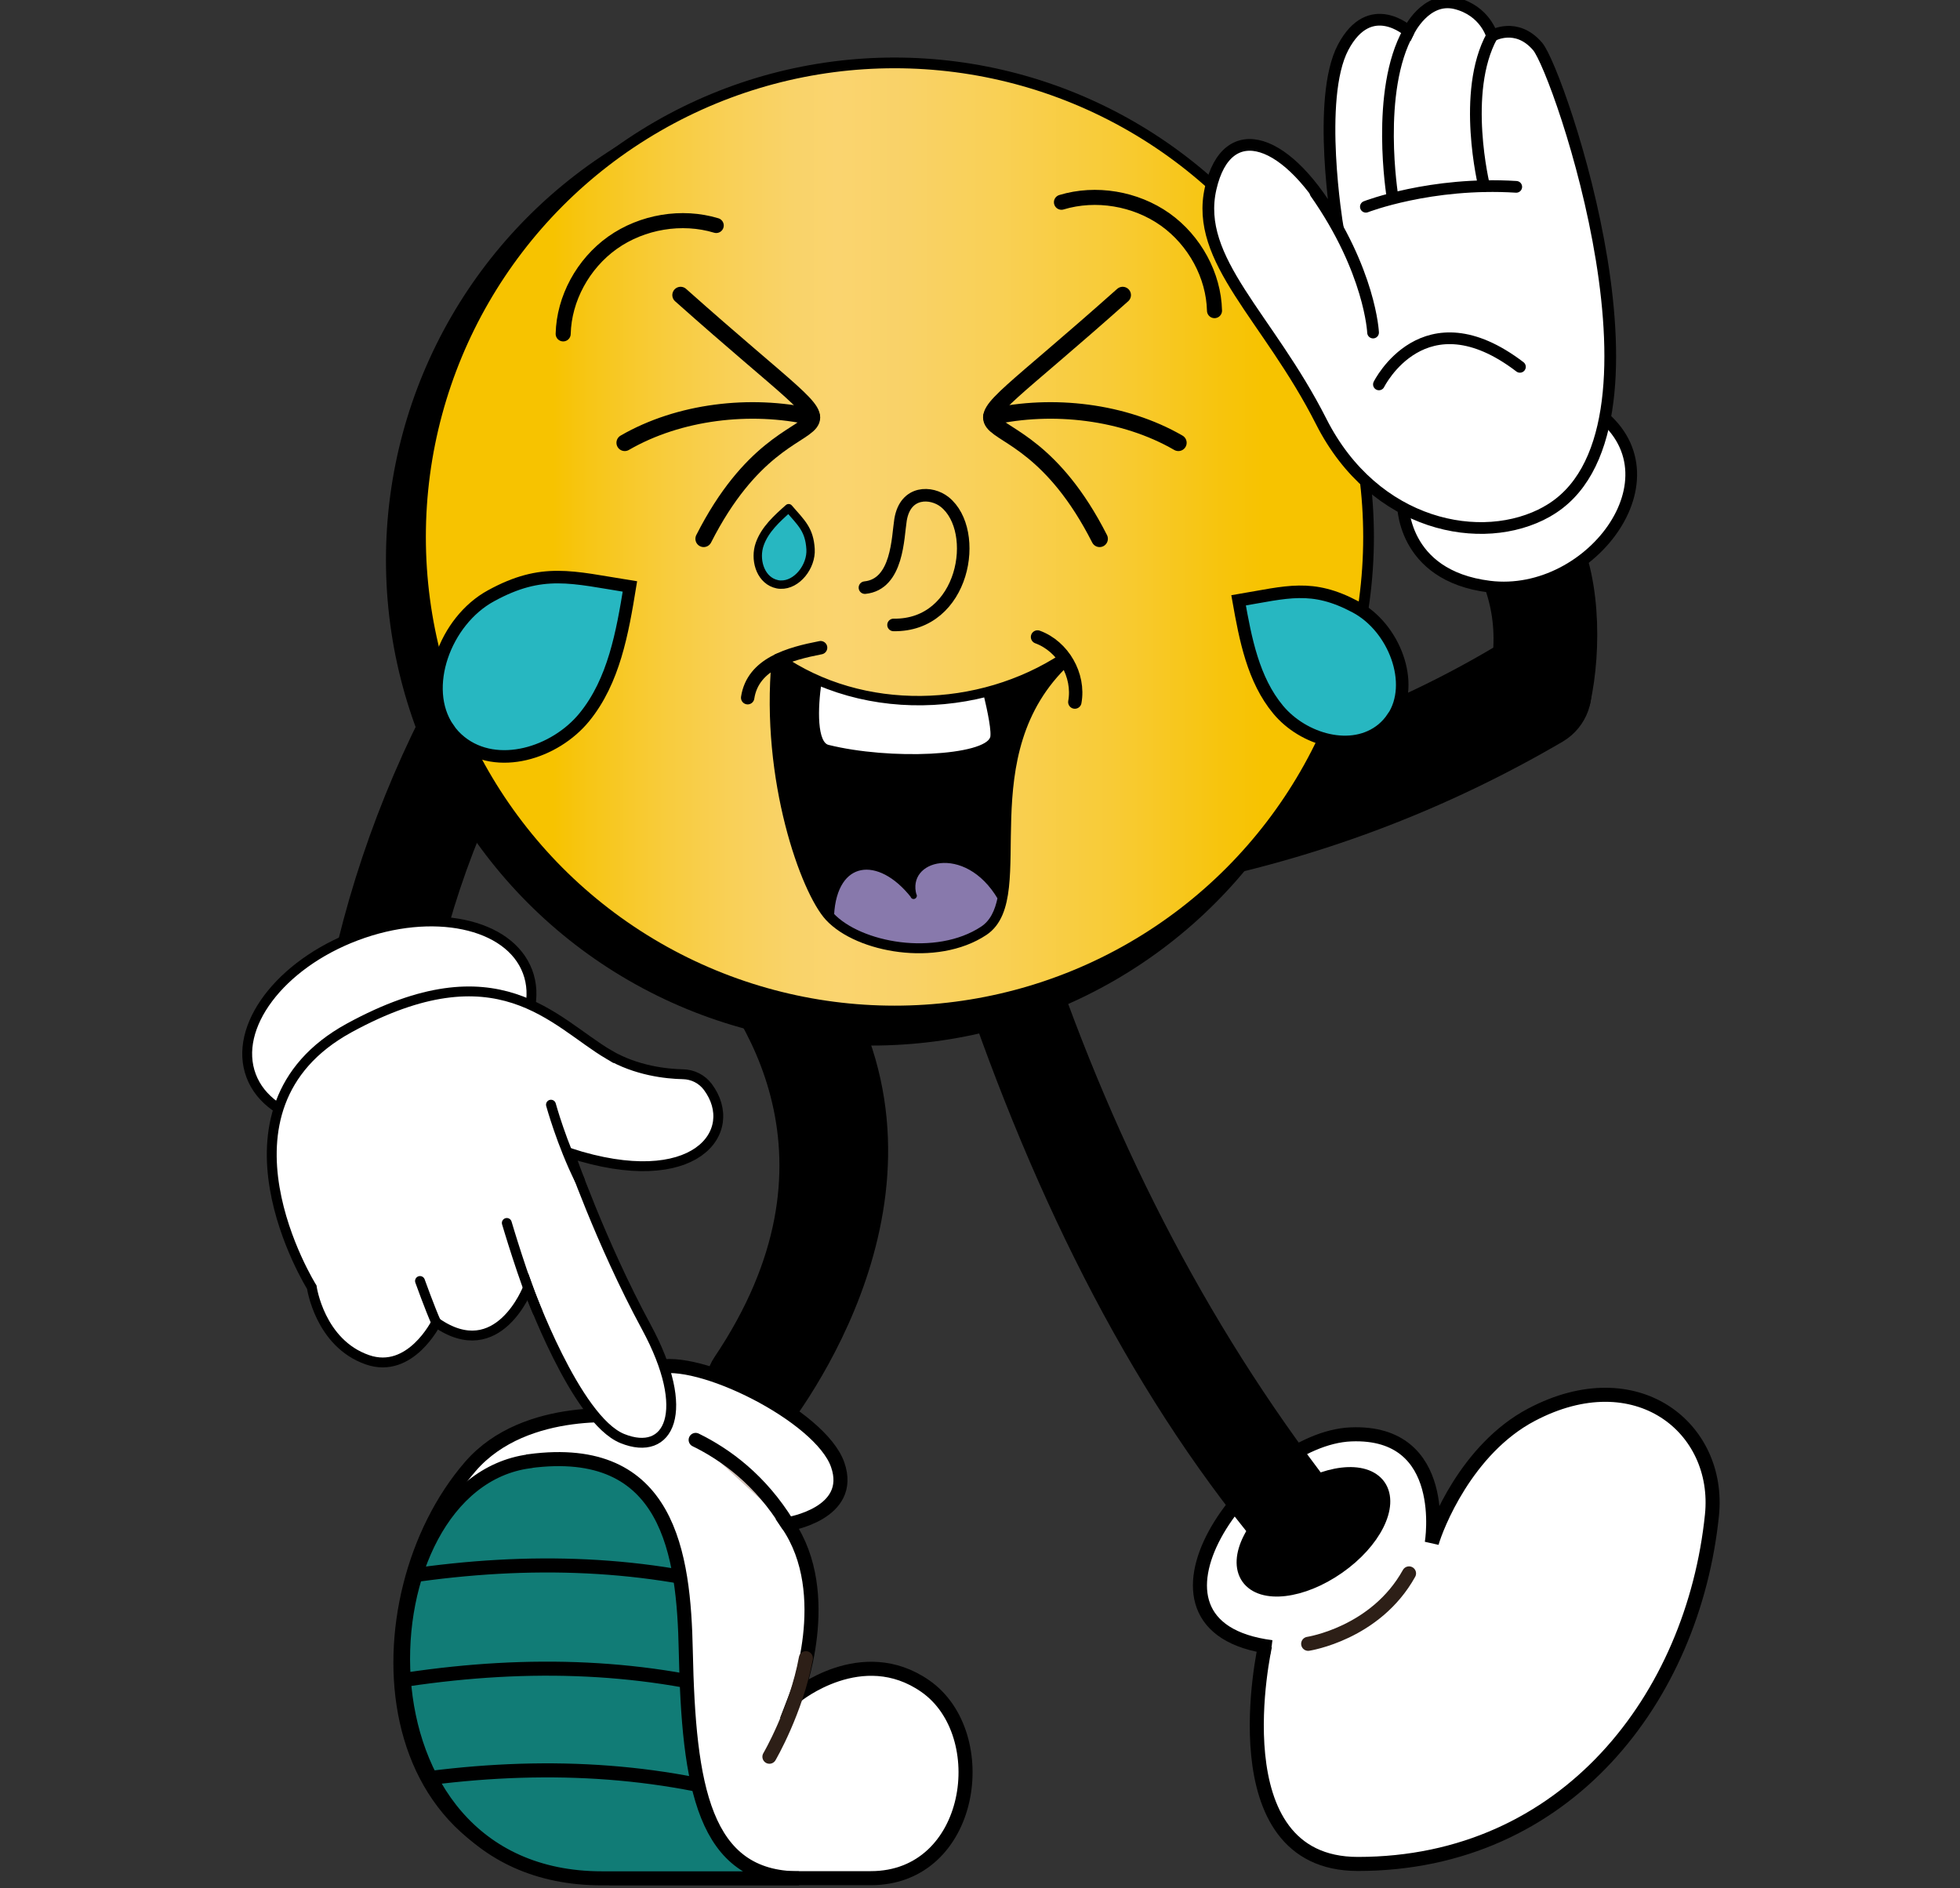
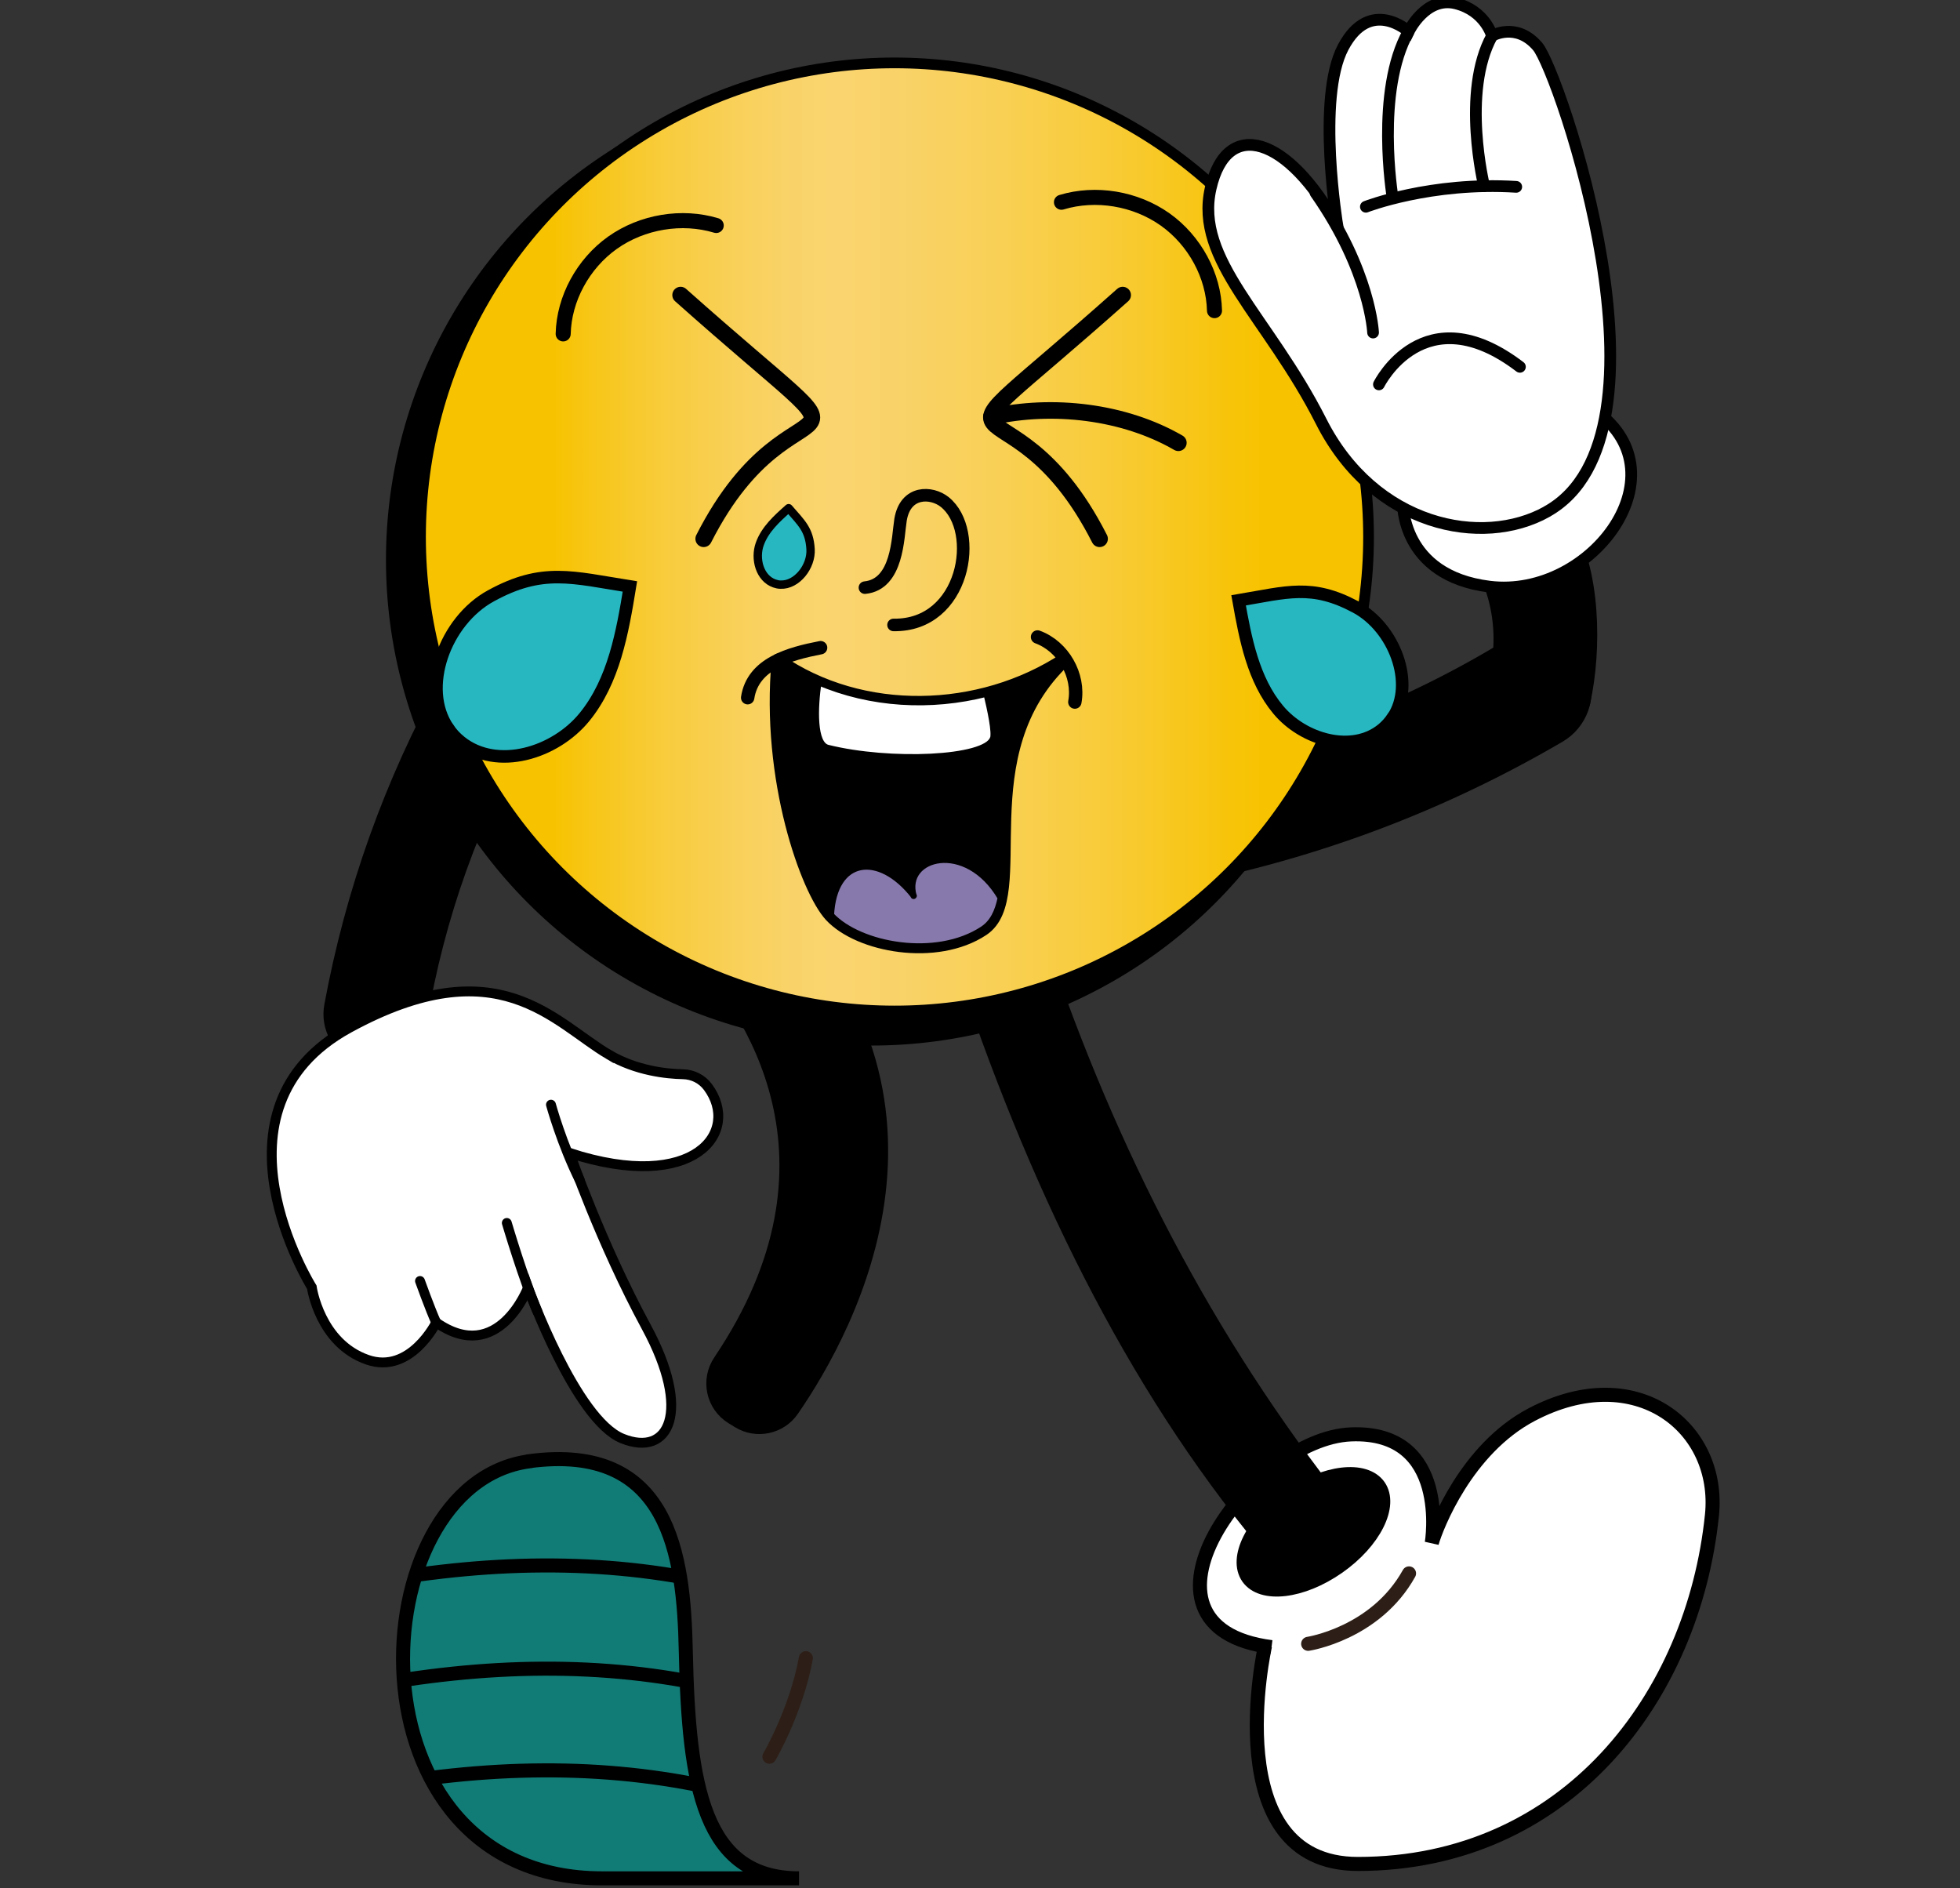
<svg xmlns="http://www.w3.org/2000/svg" id="Calque_25" viewBox="0 0 117.18 112.87">
  <rect x="0" y="0" width="117.18" height="112.87" fill="#333333" stroke="none" />
  <defs>
    <clipPath id="clippath">
      <path d="M31.65,87.35c8.37-1.11,9.23,5.57,9.35,11.34.17,8.12,1.06,13.6,6.77,13.6h-11.78c-15.6,0-14.56-23.57-4.35-24.93Z" fill="#117c76" stroke="#000" stroke-linecap="round" stroke-miterlimit="10" stroke-width=".84" />
    </clipPath>
    <linearGradient id="Dégradé_sans_nom_34" x1="25.14" y1="32.1" x2="81.82" y2="32.1" gradientUnits="userSpaceOnUse">
      <stop offset=".14" stop-color="#f7c300" />
      <stop offset=".18" stop-color="#f7c617" />
      <stop offset=".26" stop-color="#f8cc3d" />
      <stop offset=".33" stop-color="#f9d058" />
      <stop offset=".39" stop-color="#f9d369" />
      <stop offset=".44" stop-color="#fad46f" />
      <stop offset=".51" stop-color="#f9d268" />
      <stop offset=".61" stop-color="#f9d055" />
      <stop offset=".73" stop-color="#f8cb36" />
      <stop offset=".85" stop-color="#f7c40b" />
      <stop offset=".89" stop-color="#f7c300" />
    </linearGradient>
  </defs>
  <path d="M41.32,56.46c3.61,3.8,9.82,12.91,1.74,24.91-.76,1.12-.44,2.64.71,3.35l.39.24c1.07.66,2.48.36,3.19-.67,3.42-4.95,11.17-19.18-2.35-31.45-.8-.73-1.99-.82-2.9-.22l-.37.24c-1.23.81-1.44,2.54-.42,3.6Z" stroke="#000" stroke-miterlimit="10" stroke-width=".84" />
-   <path d="M36.84,112.28h15.22c6.17,0,7.37-8.62,3.26-11.48-3.79-2.64-7.72.59-7.72.59,0,0,2.37-6.08-.51-10.27,0,0,4.02-.62,2.99-3.56-1.03-2.94-8.39-6.57-10.89-5.79-2.5.79-1.47,2.91-1.47,2.91,0,0-6.28-.85-9.6,2.99-6.77,7.81-6.29,24.6,8.72,24.6Z" fill="#fff" stroke="#000" stroke-miterlimit="10" stroke-width=".84" />
  <path d="M31.65,87.35c8.37-1.11,9.23,5.57,9.35,11.34.17,8.12,1.06,13.6,6.77,13.6h-11.78c-15.6,0-14.56-23.57-4.35-24.93Z" fill="#117c76" />
  <g clip-path="url(#clippath)">
    <path d="M21.59,94.7c7.36-1.41,14.48-1.56,21.28,0" fill="#117c76" stroke="#000" stroke-linecap="round" stroke-miterlimit="10" stroke-width=".84" />
    <path d="M21.59,100.87c7.36-1.41,14.48-1.56,21.28,0" fill="#117c76" stroke="#000" stroke-linecap="round" stroke-miterlimit="10" stroke-width=".84" />
    <path d="M21.59,106.95c7.36-1.41,14.48-1.56,21.28,0" fill="#117c76" stroke="#000" stroke-linecap="round" stroke-miterlimit="10" stroke-width=".84" />
  </g>
  <path d="M31.65,87.35c8.37-1.11,9.23,5.57,9.35,11.34.17,8.12,1.06,13.6,6.77,13.6h-11.78c-15.6,0-14.56-23.57-4.35-24.93Z" fill="none" stroke="#000" stroke-linecap="round" stroke-miterlimit="10" stroke-width=".84" />
  <path d="M46,105.02s1.6-2.73,2.18-5.89" fill="#d3c3bb" stroke="#2d1f17" stroke-linecap="round" stroke-miterlimit="10" stroke-width=".84" />
-   <path d="M47.09,91.12c-1.62-2.64-3.7-4.16-5.5-5.04" fill="#d3c3bb" stroke="#000" stroke-linecap="round" stroke-miterlimit="10" stroke-width=".84" />
  <path d="M75.63,98.39s-2.94,13.04,5.55,13.04c12.47,0,20.05-9.96,21.17-20.85.54-5.22-4.51-9.31-10.78-6.01-3.9,2.05-5.7,6.71-5.97,7.67,0,0,1.13-6.73-4.83-6.49-5.96.24-14.17,11.51-4.75,12.72" fill="#fff" stroke="#000" stroke-miterlimit="10" stroke-width=".84" />
  <path d="M77.05,89.47c-2.16,1.51-3.24,3.68-2.43,4.84.82,1.16,3.22.88,5.38-.63s3.24-3.68,2.43-4.84c-.82-1.16-3.22-.88-5.38.63Z" stroke="#000" stroke-miterlimit="10" stroke-width=".84" />
  <path d="M78.21,98.27s4.03-.61,6.03-4.21" fill="none" stroke="#2d1f17" stroke-linecap="round" stroke-miterlimit="10" stroke-width=".84" />
  <path d="M78.5,92.76l.04-.02c1.3-.68,1.69-2.38.79-3.54-7.78-10.06-13.45-21.4-17.5-33.73-.46-1.39-2.05-2.05-3.35-1.37h0c-1.03.54-1.52,1.74-1.16,2.85,4.5,13.76,10.39,25.74,18.25,35.22.71.86,1.93,1.1,2.92.59Z" stroke="#000" stroke-miterlimit="10" stroke-width=".84" />
  <path d="M21.5,63.28h0c1.65.59,3.43-.46,3.72-2.19,1.05-6.29,3.17-12.2,6.35-17.73.87-1.52.17-3.46-1.48-4.05h0c-1.3-.47-2.75.09-3.42,1.3-3.38,6.12-5.71,12.63-6.98,19.5-.25,1.36.51,2.71,1.82,3.17Z" stroke="#000" stroke-miterlimit="10" stroke-width=".61" />
  <path d="M94.59,40.21h0c-.7-1.82-2.88-2.56-4.55-1.54-6.06,3.68-12.58,6.19-19.54,7.53-1.92.37-3.04,2.37-2.34,4.2h0c.55,1.44,2.07,2.25,3.58,1.93,7.61-1.6,14.78-4.36,21.5-8.29,1.33-.78,1.91-2.4,1.35-3.83Z" stroke="#000" stroke-miterlimit="10" stroke-width=".7" />
  <path d="M90.52,30.73h0c-1.92.33-3.25,1.27-2.78,1.96,1.71,2.5,2.18,5.22,1.42,8.16-.21.81,1.36,1.24,3.28.91h0c1.52-.26,2.27.89,2.41.26.71-3.2.64-8.01-1.1-10.79-.35-.55-1.71-.76-3.22-.5Z" stroke="#000" stroke-miterlimit="10" stroke-width=".44" />
  <circle cx="52.11" cy="33.47" r="28.71" stroke="#000" stroke-miterlimit="10" stroke-width=".65" />
  <circle cx="53.48" cy="32.1" r="28.34" fill="url(#Dégradé_sans_nom_34)" stroke="#000" stroke-miterlimit="10" stroke-width=".64" />
-   <path d="M46.53,39.47c-.66,7.16,1.75,13.74,3.14,15.25,1.69,1.83,6.31,2.68,9.08.84,2.97-1.97-1.12-10.47,4.92-16.14-5.09,3.34-12.15,3.53-17.15.06Z" stroke="#000" stroke-linecap="round" stroke-linejoin="round" stroke-width=".8" />
+   <path d="M46.53,39.47c-.66,7.16,1.75,13.74,3.14,15.25,1.69,1.83,6.31,2.68,9.08.84,2.97-1.97-1.12-10.47,4.92-16.14-5.09,3.34-12.15,3.53-17.15.06" stroke="#000" stroke-linecap="round" stroke-linejoin="round" stroke-width=".8" />
  <path d="M64.26,41.97c.29-1.6-.7-3.33-2.23-3.89" fill="none" stroke="#000" stroke-linecap="round" stroke-linejoin="round" stroke-width=".8" />
  <path d="M49.06,38.72c-1.85.36-4.05.95-4.36,2.99" fill="none" stroke="#000" stroke-linecap="round" stroke-linejoin="round" stroke-width=".8" />
  <path d="M59.36,44.16c-.43,1.23-6.16,1.47-9.87.55-.87-.21-.78-2.42-.56-3.93,3.13,1.34,6.72,1.54,10.05.69.24,1,.52,2.32.39,2.69Z" fill="#fff" stroke="#000" stroke-linecap="round" stroke-linejoin="round" stroke-width=".37" />
  <path d="M54.62,53.56c-.68-2.34,3.15-3.41,5.21.11-.17.84-.48,1.49-1.07,1.88-2.78,1.84-7.39.99-9.08-.84.18-3.48,2.89-3.79,4.95-1.16Z" fill="#8879ac" stroke="#000" stroke-linecap="round" stroke-linejoin="round" stroke-width=".37" />
  <path d="M53.42,37.36c4.25.07,5.21-5.63,3.06-7.35-.79-.63-2.35-.69-2.64,1.06-.17,1.05-.16,3.86-2.13,4.06" fill="none" stroke="#000" stroke-linecap="round" stroke-linejoin="round" stroke-width=".75" />
  <path d="M42.82,13.48c-2.05-.62-4.42-.23-6.2,1.03-1.77,1.26-2.9,3.35-2.95,5.45" fill="none" stroke="#000" stroke-linecap="round" stroke-linejoin="round" stroke-width=".9" />
  <path d="M63.46,12.09c2.05-.62,4.42-.23,6.2,1.03,1.77,1.26,2.9,3.35,2.95,5.45" fill="none" stroke="#000" stroke-linecap="round" stroke-linejoin="round" stroke-width=".9" />
  <path d="M40.69,17.64c13.26,11.81,6.9,3.69,1.38,14.57" fill="none" stroke="#000" stroke-linecap="round" stroke-linejoin="round" stroke-width=".99" />
-   <path d="M48.53,24.92c-3.66-.82-7.93-.33-11.18,1.55" fill="none" stroke="#000" stroke-linecap="round" stroke-linejoin="round" stroke-width=".99" />
  <path d="M67.12,17.64c-13.26,11.81-6.9,3.69-1.38,14.57" fill="none" stroke="#000" stroke-linecap="round" stroke-linejoin="round" stroke-width=".99" />
  <path d="M59.27,24.92c3.66-.82,7.93-.33,11.18,1.55" fill="none" stroke="#000" stroke-linecap="round" stroke-linejoin="round" stroke-width=".99" />
  <path d="M26.79,43.54c-1.65-2.41-.19-6.42,2.56-7.92,3.08-1.69,4.84-1.11,8.31-.56-.45,2.76-.96,5.65-2.72,7.81s-5.22,3.22-7.4,1.48c-.3-.24-.55-.51-.75-.81Z" fill="#27b7c1" stroke="#000" stroke-miterlimit="10" stroke-width=".75" />
  <path d="M83.27,42.9c-.17.25-.37.48-.62.69-1.81,1.49-4.73.64-6.23-1.16s-1.96-4.23-2.37-6.54c2.91-.49,4.38-1,6.99.39,2.32,1.23,3.6,4.59,2.23,6.63Z" fill="#27b7c1" stroke="#000" stroke-miterlimit="10" stroke-width=".75" />
  <path d="M46.66,34.95c-.12,0-.24-.03-.36-.07-.88-.31-1.19-1.47-.88-2.35s1.03-1.53,1.73-2.15c.77.89,1.24,1.28,1.31,2.45.06,1.04-.82,2.16-1.79,2.12Z" fill="#27b7c1" stroke="#000" stroke-linecap="round" stroke-linejoin="round" stroke-width=".5" />
  <path d="M83.87,30.02s-.14,4.39,5.18,5.05c6.16.76,11.82-6.95,6.11-10.67l-11.29,5.62Z" fill="#fff" stroke="#000" stroke-miterlimit="10" stroke-width=".7" />
  <path d="M92.48,30.59c-3.86,2.16-10.31.89-13.49-5.39-3.18-6.28-7.59-9.64-6.61-13.94.98-4.3,4.66-3.07,7.58,2.26,0,0-1.27-7.64.34-10.69,1.61-3.04,3.92-.95,3.92-.95,0,0,1.01-2.12,2.81-1.68,1.77.44,2.17,1.94,2.17,1.94,0,0,1.46-.85,2.73.64,1.27,1.49,8.75,23.22.56,27.8Z" fill="#fff" stroke="#000" stroke-miterlimit="10" stroke-width=".7" />
  <path d="M82.09,19.88s-.16-3.67-3.44-8.35" fill="none" stroke="#000" stroke-linecap="round" stroke-miterlimit="10" stroke-width=".7" />
  <path d="M83.25,11.76s-1.04-6.32.96-9.87" fill="none" stroke="#000" stroke-linecap="round" stroke-miterlimit="10" stroke-width=".7" />
  <path d="M88.73,11.13s-1.38-5.62.47-8.98" fill="none" stroke="#000" stroke-linecap="round" stroke-miterlimit="10" stroke-width=".7" />
  <path d="M81.66,12.36s3.88-1.51,8.99-1.19" fill="none" stroke="#000" stroke-linecap="round" stroke-miterlimit="10" stroke-width=".7" />
  <path d="M82.44,22.98s2.69-5.43,8.43-1.05" fill="none" stroke="#000" stroke-linecap="round" stroke-miterlimit="10" stroke-width=".7" />
-   <ellipse cx="23.28" cy="61.2" rx="8.83" ry="5.62" transform="translate(-20.09 12.14) rotate(-20.65)" fill="#fff" stroke="#000" stroke-miterlimit="10" stroke-width=".59" />
  <path d="M36.39,63.04c1.64.97,3.46,1.16,4.44,1.18.59.01,1.14.29,1.49.76,1.98,2.66-.75,6.38-8.26,3.95,0,0,1.84,5.34,4.58,10.4,2.74,5.06,1.37,7.8-1.43,6.67-2.8-1.13-5.64-9.03-5.64-9.03,0,0-1.77,4.68-5.49,2.09,0,0-1.54,3.12-4.11,2.23-2.86-.99-3.33-4.34-3.33-4.34,0,0-6.66-10.64,2.24-15.5,8.9-4.86,12.21-.36,15.51,1.59Z" fill="#fff" />
  <path d="M36.39,63.04c1.64.97,3.46,1.16,4.44,1.18.59.01,1.14.29,1.49.76,1.98,2.66-.75,6.38-8.26,3.95,0,0,1.84,5.34,4.58,10.4,2.74,5.06,1.37,7.8-1.43,6.67-2.8-1.13-5.64-9.03-5.64-9.03,0,0-1.77,4.68-5.49,2.09,0,0-1.54,3.12-4.11,2.23-2.86-.99-3.33-4.34-3.33-4.34,0,0-6.66-10.64,2.24-15.5,8.9-4.86,12.21-.36,15.51,1.59Z" fill="none" stroke="#000" stroke-miterlimit="10" stroke-width=".59" />
  <path d="M30.3,73.11s1.03,3.49,1.83,5.3" fill="none" stroke="#000" stroke-linecap="round" stroke-miterlimit="10" stroke-width=".59" />
  <path d="M25.11,76.58s.6,1.67.97,2.49" fill="none" stroke="#000" stroke-linecap="round" stroke-miterlimit="10" stroke-width=".59" />
  <path d="M32.94,66.04s.64,2.34,1.72,4.51" fill="none" stroke="#000" stroke-linecap="round" stroke-miterlimit="10" stroke-width=".59" />
</svg>